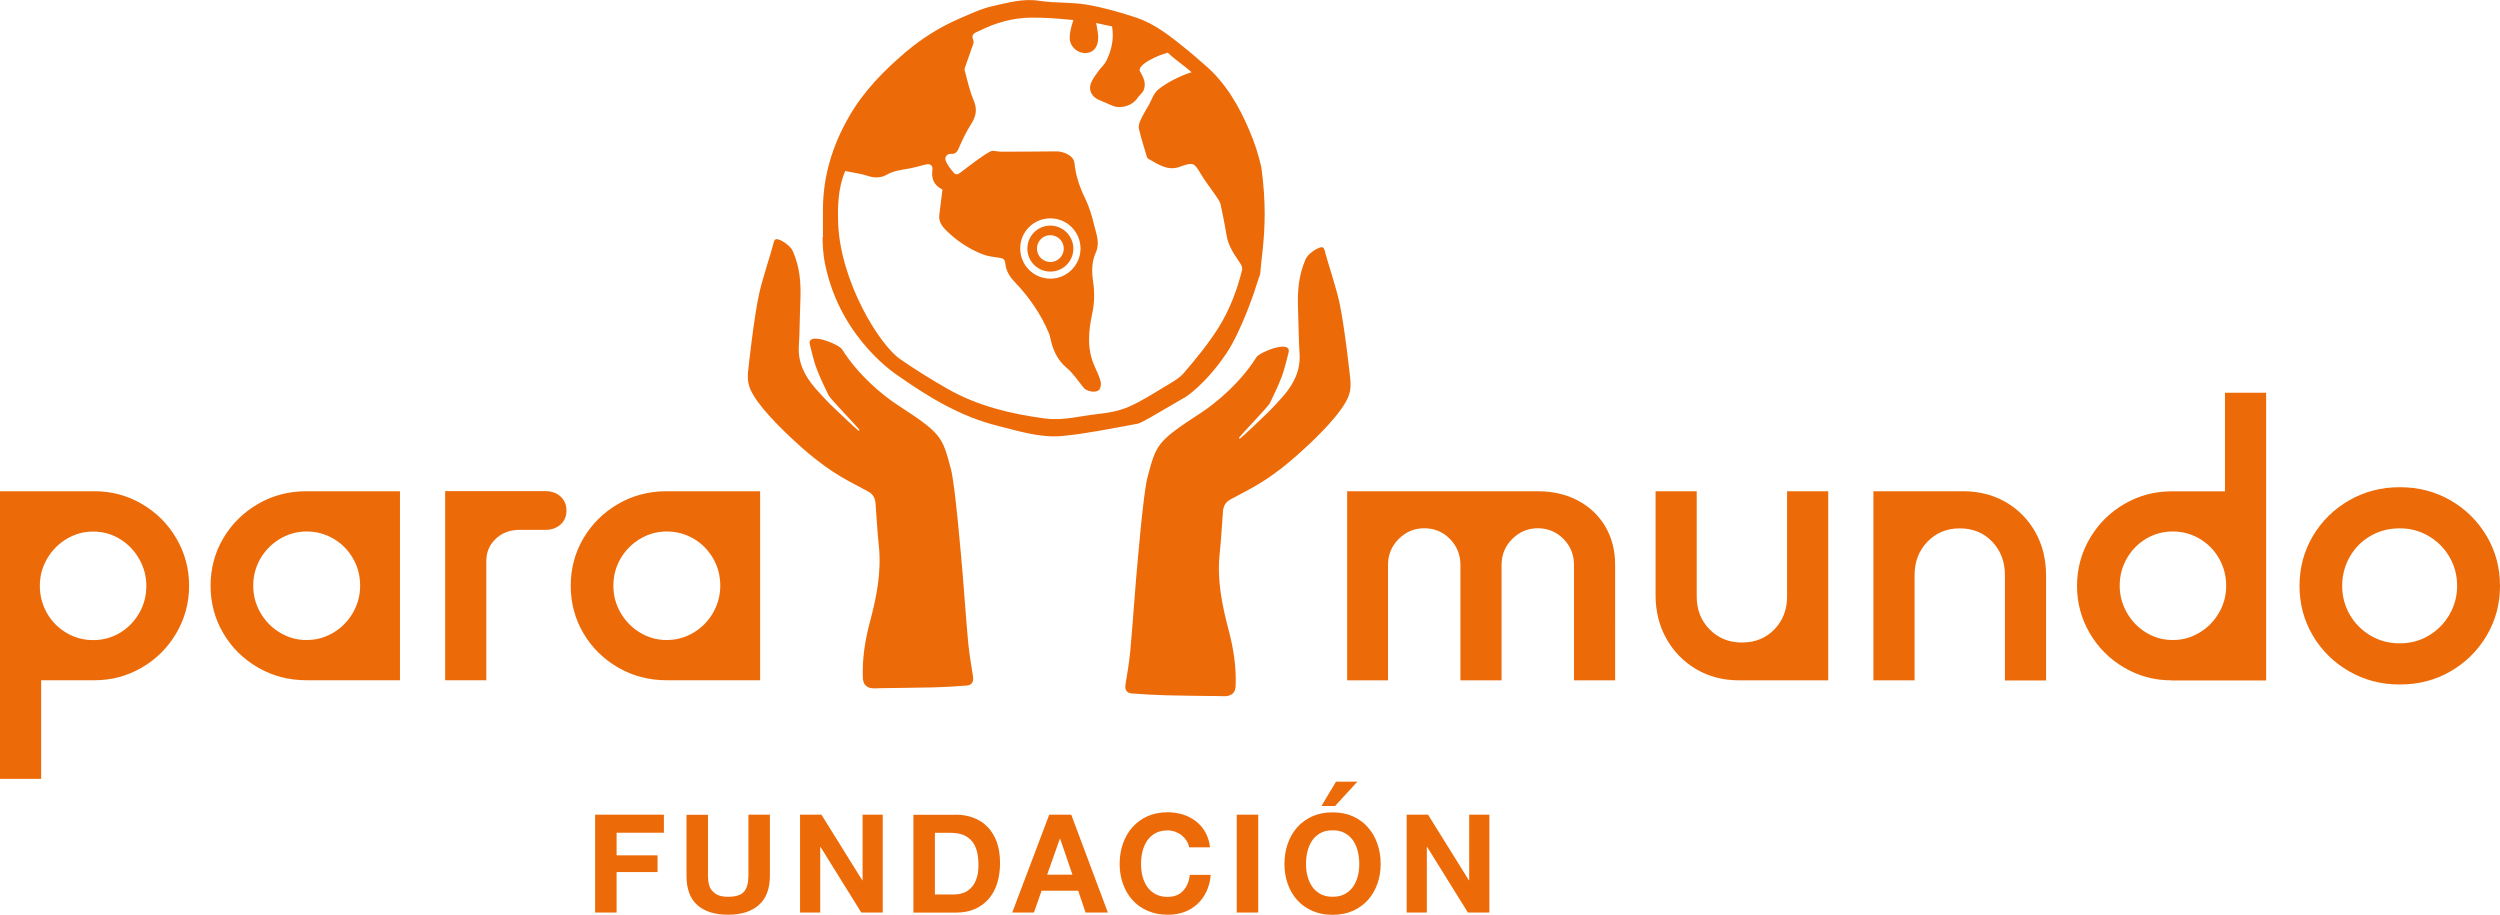
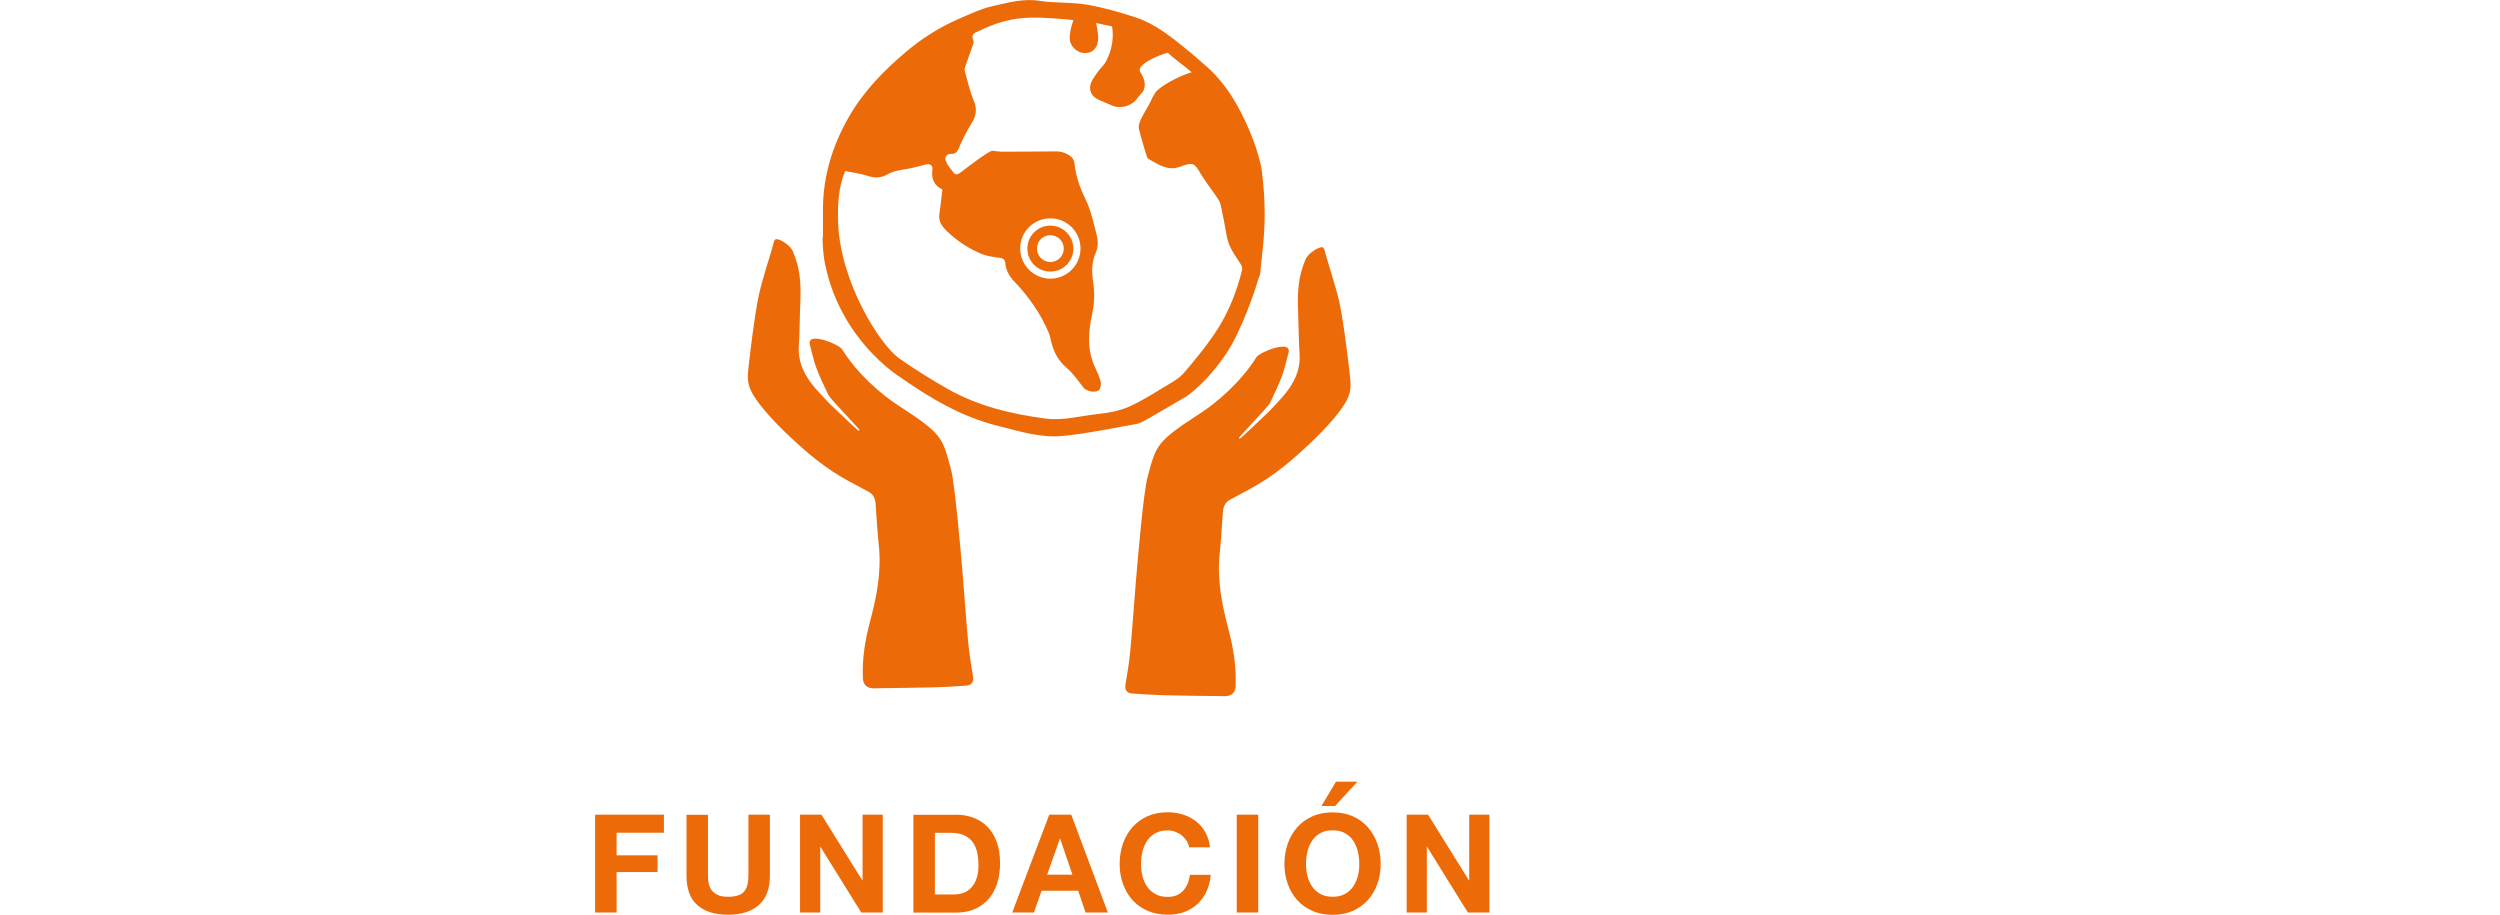
<svg xmlns="http://www.w3.org/2000/svg" version="1.1" id="Capa_1" x="0px" y="0px" viewBox="0 0 247.89 90.7" style="enable-background:new 0 0 247.89 90.7;" xml:space="preserve">
  <style type="text/css">
	.st0{fill:#EC6A08;}
</style>
  <g>
-     <path class="st0" d="M9.38,48.71c1.68,0,3.25,0.42,4.69,1.26c1.44,0.84,2.58,1.98,3.42,3.42c0.84,1.44,1.26,3,1.26,4.69   c0,1.69-0.42,3.25-1.26,4.69c-0.84,1.44-1.98,2.58-3.42,3.42c-1.44,0.84-3,1.26-4.69,1.26h-5.3v9.78H0V48.71H9.38L9.38,48.71z    M6.6,53.44c-0.82,0.49-1.46,1.15-1.94,1.98c-0.48,0.83-0.71,1.72-0.71,2.67c0,0.98,0.24,1.88,0.71,2.71   c0.48,0.83,1.12,1.48,1.94,1.96c0.82,0.48,1.7,0.71,2.65,0.71c0.95,0,1.83-0.24,2.63-0.71c0.8-0.48,1.44-1.13,1.92-1.96   c0.48-0.83,0.71-1.73,0.71-2.71c0-0.95-0.24-1.84-0.71-2.67c-0.48-0.83-1.11-1.49-1.92-1.98c-0.8-0.49-1.68-0.73-2.63-0.73   C8.3,52.7,7.42,52.95,6.6,53.44L6.6,53.44z M39.66,67.46V48.71h-9.29c-1.74,0-3.34,0.42-4.79,1.26c-1.45,0.84-2.6,1.98-3.44,3.4   s-1.26,3-1.26,4.71c0,1.71,0.42,3.28,1.26,4.71s1.99,2.56,3.44,3.4c1.45,0.84,3.05,1.26,4.79,1.26H39.66L39.66,67.46z M27.76,62.73   c-0.82-0.49-1.46-1.15-1.94-1.98c-0.48-0.83-0.71-1.72-0.71-2.67c0-0.98,0.24-1.88,0.71-2.69c0.48-0.82,1.12-1.47,1.94-1.96   c0.82-0.49,1.7-0.73,2.65-0.73c0.95,0,1.83,0.24,2.65,0.71c0.82,0.48,1.46,1.13,1.94,1.96c0.48,0.83,0.71,1.73,0.71,2.71   c0,0.95-0.24,1.84-0.71,2.67c-0.48,0.83-1.12,1.49-1.94,1.98c-0.82,0.49-1.7,0.73-2.65,0.73C29.46,63.47,28.57,63.22,27.76,62.73   L27.76,62.73z M48.22,67.46V55.64c0-0.87,0.3-1.6,0.9-2.18c0.6-0.58,1.35-0.89,2.24-0.92h2.73c0.6,0,1.09-0.18,1.49-0.53   c0.39-0.35,0.59-0.82,0.59-1.39s-0.2-1.03-0.59-1.39c-0.39-0.35-0.89-0.53-1.49-0.53h-9.95v18.75H48.22L48.22,67.46z M75.37,67.46   V48.71h-9.29c-1.74,0-3.34,0.42-4.79,1.26c-1.45,0.84-2.6,1.98-3.44,3.4c-0.84,1.43-1.26,3-1.26,4.71c0,1.71,0.42,3.28,1.26,4.71   c0.84,1.43,1.99,2.56,3.44,3.4c1.45,0.84,3.05,1.26,4.79,1.26H75.37L75.37,67.46z M63.47,62.73c-0.82-0.49-1.46-1.15-1.94-1.98   c-0.48-0.83-0.71-1.72-0.71-2.67c0-0.98,0.24-1.88,0.71-2.69c0.48-0.82,1.12-1.47,1.94-1.96c0.82-0.49,1.7-0.73,2.65-0.73   c0.95,0,1.83,0.24,2.65,0.71c0.82,0.48,1.46,1.13,1.94,1.96c0.48,0.83,0.71,1.73,0.71,2.71c0,0.95-0.24,1.84-0.71,2.67   c-0.48,0.83-1.12,1.49-1.94,1.98c-0.82,0.49-1.7,0.73-2.65,0.73C65.17,63.47,64.28,63.22,63.47,62.73L63.47,62.73z M137.63,67.46   V56.01c0-1,0.35-1.86,1.06-2.57c0.71-0.71,1.55-1.06,2.53-1.06c1,0,1.85,0.35,2.55,1.06c0.69,0.71,1.04,1.56,1.04,2.57v11.45h4.08   V56.01c0-1,0.35-1.86,1.06-2.57c0.71-0.71,1.55-1.06,2.53-1.06c1,0,1.85,0.35,2.55,1.06c0.69,0.71,1.04,1.56,1.04,2.57v11.45h4.08   V56.01c0-1.44-0.33-2.71-0.98-3.81c-0.65-1.1-1.56-1.96-2.71-2.57c-1.16-0.61-2.48-0.92-3.97-0.92h-18.91v18.75H137.63   L137.63,67.46z M181.28,67.46V48.71h-4.08v10.44c0,1.3-0.42,2.39-1.26,3.26c-0.84,0.87-1.92,1.3-3.22,1.3   c-1.28,0-2.34-0.43-3.2-1.3c-0.86-0.87-1.28-1.96-1.28-3.26V48.71h-4.08v10.31c0,1.6,0.36,3.04,1.08,4.32   c0.72,1.28,1.71,2.28,2.96,3.02c1.25,0.73,2.66,1.1,4.24,1.1H181.28L181.28,67.46z M189.84,67.46V57.03c0-1.33,0.43-2.44,1.28-3.32   c0.86-0.88,1.92-1.32,3.2-1.32c1.3,0,2.38,0.44,3.22,1.32c0.84,0.88,1.26,1.99,1.26,3.32v10.44h4.08V57.07   c0-1.6-0.35-3.04-1.06-4.3c-0.71-1.26-1.69-2.26-2.93-2.98c-1.25-0.72-2.66-1.08-4.24-1.08h-8.89v18.75H189.84L189.84,67.46z    M215.32,67.46c-1.69,0-3.25-0.42-4.69-1.26c-1.44-0.84-2.58-1.98-3.42-3.42c-0.84-1.44-1.26-3-1.26-4.69   c0-1.68,0.42-3.25,1.26-4.69c0.84-1.44,1.98-2.58,3.42-3.42c1.44-0.84,3-1.26,4.69-1.26h5.3v-9.78h4.08v28.53H215.32L215.32,67.46z    M218.09,62.73c0.82-0.49,1.46-1.15,1.94-1.98c0.48-0.83,0.71-1.72,0.71-2.67c0-0.98-0.24-1.88-0.71-2.71   c-0.48-0.83-1.12-1.48-1.94-1.96c-0.82-0.48-1.7-0.71-2.65-0.71c-0.95,0-1.83,0.24-2.63,0.71c-0.8,0.48-1.44,1.13-1.92,1.96   c-0.48,0.83-0.71,1.73-0.71,2.71c0,0.95,0.24,1.84,0.71,2.67c0.48,0.83,1.11,1.49,1.92,1.98c0.8,0.49,1.68,0.73,2.63,0.73   C216.39,63.47,217.28,63.22,218.09,62.73L218.09,62.73z M237.99,67.87c1.82,0,3.49-0.43,4.99-1.3c1.51-0.87,2.7-2.05,3.59-3.55   c0.88-1.49,1.32-3.14,1.32-4.93c0-1.79-0.44-3.44-1.32-4.93c-0.88-1.49-2.08-2.68-3.59-3.55c-1.51-0.87-3.17-1.3-4.99-1.3h-0.08   c-1.79,0-3.45,0.43-4.97,1.3c-1.52,0.87-2.72,2.05-3.61,3.55c-0.88,1.49-1.32,3.14-1.32,4.93c0,1.79,0.44,3.44,1.32,4.93   c0.88,1.49,2.09,2.68,3.61,3.55c1.52,0.87,3.18,1.3,4.97,1.3H237.99L237.99,67.87z M237.9,63.79c-1.03,0-1.98-0.26-2.85-0.77   c-0.87-0.52-1.56-1.21-2.06-2.08c-0.5-0.87-0.75-1.82-0.75-2.85c0-1.03,0.25-1.99,0.75-2.87c0.5-0.88,1.19-1.58,2.06-2.08   c0.87-0.5,1.82-0.75,2.85-0.75h0.08c1.03,0,1.98,0.26,2.85,0.77c0.87,0.52,1.56,1.21,2.06,2.08c0.5,0.87,0.75,1.82,0.75,2.85   c0,1.01-0.25,1.95-0.75,2.83c-0.5,0.88-1.19,1.58-2.06,2.1c-0.87,0.52-1.82,0.77-2.85,0.77H237.9L237.9,63.79z" />
    <path class="st0" d="M65.83,80.78v1.79h-4.69v2.24h4.06v1.66h-4.06v4.01h-2.13v-9.7H65.83L65.83,80.78z M75.24,89.74   c-0.73,0.64-1.75,0.96-3.04,0.96c-1.31,0-2.33-0.32-3.05-0.95c-0.72-0.63-1.08-1.61-1.08-2.93v-6.03h2.13v6.03   c0,0.26,0.02,0.52,0.07,0.77c0.05,0.25,0.14,0.48,0.29,0.67c0.14,0.19,0.35,0.35,0.6,0.48c0.26,0.12,0.6,0.18,1.04,0.18   c0.76,0,1.29-0.17,1.58-0.51c0.29-0.34,0.43-0.87,0.43-1.6v-6.03h2.13v6.03C76.34,88.13,75.97,89.1,75.24,89.74L75.24,89.74z    M81.45,80.78l4.05,6.51h0.03v-6.51h2v9.7h-2.13l-4.04-6.5h-0.03v6.5h-2v-9.7H81.45L81.45,80.78z M94.61,88.69   c0.31,0,0.61-0.05,0.9-0.15c0.29-0.1,0.55-0.26,0.77-0.5c0.23-0.23,0.41-0.53,0.54-0.9c0.14-0.37,0.2-0.82,0.2-1.36   c0-0.49-0.05-0.93-0.14-1.32c-0.1-0.39-0.25-0.73-0.47-1.01c-0.22-0.28-0.51-0.5-0.86-0.65c-0.36-0.15-0.8-0.22-1.32-0.22H92.7   v6.11H94.61L94.61,88.69z M94.76,80.78c0.63,0,1.21,0.1,1.75,0.3c0.54,0.2,1.01,0.5,1.4,0.9c0.39,0.4,0.7,0.9,0.92,1.49   c0.22,0.6,0.33,1.3,0.33,2.11c0,0.71-0.09,1.36-0.27,1.96c-0.18,0.6-0.46,1.11-0.82,1.55c-0.37,0.43-0.82,0.78-1.37,1.03   c-0.55,0.25-1.19,0.37-1.94,0.37h-4.19v-9.7H94.76L94.76,80.78z M106.34,86.73l-1.22-3.56h-0.03l-1.26,3.56H106.34L106.34,86.73z    M106.22,80.78l3.63,9.7h-2.21l-0.73-2.16h-3.63l-0.76,2.16h-2.15l3.67-9.7H106.22L106.22,80.78z M117.66,83.37   c-0.13-0.2-0.29-0.38-0.48-0.54c-0.19-0.15-0.41-0.27-0.65-0.36c-0.24-0.09-0.49-0.13-0.75-0.13c-0.48,0-0.89,0.09-1.22,0.28   c-0.34,0.19-0.61,0.43-0.82,0.75c-0.21,0.31-0.36,0.67-0.46,1.07c-0.1,0.4-0.14,0.81-0.14,1.24c0,0.41,0.05,0.8,0.14,1.19   c0.1,0.38,0.25,0.73,0.46,1.04c0.21,0.31,0.48,0.55,0.82,0.74c0.34,0.19,0.74,0.28,1.22,0.28c0.65,0,1.16-0.2,1.53-0.6   c0.37-0.4,0.59-0.92,0.67-1.58h2.07c-0.05,0.61-0.19,1.15-0.42,1.64c-0.23,0.49-0.53,0.91-0.9,1.25c-0.37,0.34-0.81,0.61-1.3,0.79   c-0.5,0.18-1.05,0.27-1.64,0.27c-0.74,0-1.41-0.13-2-0.39c-0.59-0.26-1.09-0.61-1.5-1.07c-0.41-0.45-0.72-0.99-0.94-1.6   c-0.22-0.61-0.33-1.27-0.33-1.98c0-0.72,0.11-1.4,0.33-2.02c0.22-0.62,0.53-1.16,0.94-1.62c0.41-0.46,0.91-0.82,1.5-1.09   c0.59-0.26,1.26-0.39,2-0.39c0.53,0,1.04,0.08,1.52,0.23c0.48,0.15,0.9,0.38,1.28,0.67c0.38,0.29,0.69,0.66,0.93,1.09   c0.24,0.43,0.4,0.93,0.46,1.49h-2.07C117.87,83.8,117.79,83.57,117.66,83.37L117.66,83.37z M124.76,80.78v9.7h-2.13v-9.7H124.76   L124.76,80.78z M129.64,86.86c0.1,0.38,0.25,0.73,0.46,1.04c0.21,0.31,0.48,0.55,0.82,0.74c0.34,0.19,0.74,0.28,1.22,0.28   s0.89-0.09,1.22-0.28c0.34-0.19,0.61-0.43,0.82-0.74c0.21-0.31,0.36-0.65,0.46-1.04c0.1-0.39,0.14-0.78,0.14-1.19   c0-0.43-0.05-0.84-0.14-1.24c-0.1-0.4-0.25-0.75-0.46-1.07c-0.21-0.31-0.48-0.56-0.82-0.75c-0.34-0.19-0.74-0.28-1.22-0.28   s-0.89,0.09-1.22,0.28c-0.34,0.19-0.61,0.43-0.82,0.75c-0.21,0.31-0.36,0.67-0.46,1.07c-0.1,0.4-0.14,0.81-0.14,1.24   C129.5,86.08,129.54,86.48,129.64,86.86L129.64,86.86z M127.69,83.65c0.22-0.62,0.53-1.16,0.94-1.62c0.41-0.46,0.91-0.82,1.5-1.09   c0.59-0.26,1.26-0.39,2-0.39c0.75,0,1.42,0.13,2.01,0.39c0.59,0.26,1.09,0.63,1.49,1.09c0.41,0.46,0.72,1,0.94,1.62   c0.22,0.62,0.33,1.29,0.33,2.02c0,0.71-0.11,1.37-0.33,1.98c-0.22,0.61-0.53,1.14-0.94,1.6c-0.41,0.45-0.91,0.81-1.49,1.07   c-0.59,0.26-1.26,0.39-2.01,0.39c-0.74,0-1.41-0.13-2-0.39c-0.59-0.26-1.09-0.61-1.5-1.07c-0.41-0.45-0.72-0.99-0.94-1.6   c-0.22-0.61-0.33-1.27-0.33-1.98C127.36,84.95,127.47,84.27,127.69,83.65L127.69,83.65z M132.47,77.51l-1.44,2.41h1.35l2.21-2.41   H132.47L132.47,77.51z M141.6,80.78l4.05,6.51h0.03v-6.51h2v9.7h-2.13l-4.04-6.5h-0.03v6.5h-2v-9.7H141.6L141.6,80.78z" />
    <path class="st0" d="M133.9,37.72c-0.03-0.42-0.61-5.58-1.1-7.78c-0.33-1.49-1.25-4.28-1.39-4.87c-0.09-0.36-0.13-0.63-0.48-0.54   c-0.46,0.12-1.26,0.67-1.48,1.19c-0.7,1.64-0.81,3.15-0.74,4.97c0.06,1.55,0.06,3.06,0.15,4.41c0.11,1.65-0.6,3.01-1.65,4.21   c-0.46,0.53-0.93,1.03-1.42,1.53c-0.3,0.31-2.81,2.68-2.85,2.66c-0.04-0.02-0.11-0.06-0.09-0.09c0.36-0.47,2.9-3.09,3.07-3.44   c0.54-1.16,0.72-1.46,1.2-2.69c0.2-0.52,0.52-1.79,0.65-2.33c0.31-1.32-2.87-0.04-3.19,0.47c-1.54,2.47-3.92,4.48-5.49,5.51   c-4.43,2.88-4.43,3.13-5.3,6.36c-0.42,1.54-0.98,8.28-1.15,10.24c-0.2,2.34-0.35,4.69-0.57,7.04c-0.1,1.1-0.29,2.2-0.47,3.29   c-0.09,0.53,0.12,0.86,0.64,0.9c1.12,0.09,2.24,0.15,3.36,0.18c1.77,0.05,3.54,0.06,5.3,0.08c0.21,0,0.43,0.02,0.64,0.01   c0.62-0.05,0.96-0.38,0.98-1c0.08-1.89-0.21-3.73-0.69-5.54c-0.66-2.5-1.17-5-0.89-7.61c0.15-1.37,0.21-2.75,0.32-4.13   c0.04-0.53,0.23-0.95,0.75-1.23c1.18-0.63,2.39-1.24,3.5-1.97c1.08-0.71,2.11-1.53,3.08-2.39c1.14-1.01,3.67-3.32,4.78-5.18   C133.85,39.19,133.96,38.59,133.9,37.72L133.9,37.72z M124.95,27.19c0.12-1.56,0.45-3.41,0.45-5.99c0-1.33-0.09-2.84-0.33-4.61   c-0.28-1.26-0.68-2.47-1.18-3.64c-1.05-2.47-2.37-4.77-4.46-6.54c-0.58-0.49-1.14-1.01-1.73-1.48c-1.56-1.26-3.12-2.55-5.06-3.19   c-1.6-0.53-3.24-1-4.89-1.28c-1.55-0.26-3.16-0.14-4.71-0.38c-1.6-0.25-3.09,0.19-4.59,0.52c-1.14,0.25-2.23,0.78-3.31,1.24   c-1.94,0.84-3.71,1.95-5.33,3.32c-2.19,1.86-4.16,3.87-5.61,6.38c-1.64,2.84-2.58,5.87-2.6,9.17c0,0.49,0,0.99,0,1.5   c0,0.43,0,0.87,0,1.35c-0.01-0.01-0.03-0.02-0.04-0.04c0.02,0.66,0.02,1.58,0.27,2.75c1.55,7.46,7.26,11.01,7.33,11.06   c3.01,2.11,6.14,3.99,9.76,4.89c2.12,0.53,4.24,1.22,6.43,1.01c2.47-0.24,4.92-0.76,7.37-1.2c0.41-0.07,0.79-0.36,1.26-0.59   l3.61-2.1c0,0,1.92-1.21,4-4.28c1.53-2.26,2.93-6.51,3.06-6.99C124.73,27.77,124.86,27.48,124.95,27.19L124.95,27.19z    M123.17,26.73c-0.5,2.04-1.25,4-2.35,5.76c-1,1.59-2.21,3.06-3.43,4.49c-0.49,0.57-1.22,0.95-1.88,1.35   c-1.18,0.71-2.35,1.47-3.6,2.01c-0.91,0.4-1.94,0.59-2.94,0.7c-1.77,0.18-3.52,0.7-5.33,0.46c-3.38-0.45-6.67-1.23-9.66-2.93   c-1.62-0.92-3.21-1.91-4.75-2.98c-2.03-1.41-5.88-7.62-6.12-13.41c-0.07-1.8,0.01-3.58,0.69-5.22c0.78,0.16,1.55,0.25,2.28,0.49   c0.67,0.23,1.31,0.18,1.86-0.13c0.66-0.38,1.35-0.46,2.05-0.58c0.59-0.1,1.18-0.27,1.76-0.42c0.51-0.13,0.77,0.08,0.7,0.57   c-0.12,0.9,0.22,1.52,1,1.91c-0.1,0.84-0.21,1.66-0.31,2.49c-0.09,0.67,0.27,1.16,0.71,1.59c1.04,1.01,2.24,1.81,3.59,2.34   c0.52,0.2,1.09,0.26,1.65,0.34c0.35,0.05,0.55,0.13,0.59,0.55c0.07,0.71,0.4,1.29,0.92,1.83c1.43,1.5,2.61,3.19,3.41,5.11   c0.05,0.13,0.1,0.26,0.12,0.39c0.24,1.17,0.65,2.2,1.62,3.02c0.66,0.55,1.15,1.31,1.7,1.99c0.29,0.36,1.22,0.55,1.53,0.21   c0.16-0.18,0.22-0.57,0.16-0.82c-0.14-0.52-0.38-1.02-0.6-1.51c-0.79-1.75-0.61-3.51-0.22-5.34c0.21-0.98,0.22-2.06,0.07-3.06   c-0.16-1.03-0.14-1.98,0.27-2.9c0.42-0.94,0.05-1.81-0.16-2.68c-0.22-0.94-0.51-1.88-0.93-2.74c-0.54-1.1-0.91-2.23-1.03-3.44   c-0.07-0.74-1.09-1.17-1.81-1.16c-1.79,0.02-3.58,0.03-5.37,0.03c-0.31,0-0.62-0.06-0.93-0.09c-0.35-0.03-2.43,1.57-3.15,2.13   c-0.29,0.23-0.51,0.3-0.73,0.03c-0.3-0.37-0.62-0.75-0.78-1.18c-0.12-0.3,0.08-0.69,0.51-0.67c0.53,0.03,0.66-0.26,0.84-0.68   c0.34-0.8,0.73-1.58,1.2-2.32c0.49-0.78,0.59-1.47,0.21-2.35c-0.4-0.94-0.61-1.96-0.88-2.95c-0.04-0.14,0.06-0.33,0.11-0.49   c0.23-0.66,0.47-1.32,0.7-1.99c0.05-0.14,0.12-0.33,0.06-0.45c-0.31-0.73,0.24-0.79,0.69-1.02c1.58-0.78,3.27-1.24,5-1.26   c1.41-0.02,2.82,0.1,4.22,0.24c-0.17,0.56-0.36,1.09-0.36,1.79c0,0.83,0.81,1.59,1.73,1.47c0.69-0.09,1.05-0.66,1.08-1.33   c0.01-0.19,0.03-0.32-0.01-0.55c-0.06-0.34-0.09-0.74-0.19-1.09c0.54,0.11,1.07,0.24,1.59,0.34c0.2,1.24-0.05,2.35-0.55,3.37   c-0.24,0.48-0.52,0.67-0.77,1.01c-0.26,0.36-0.53,0.72-0.72,1.11c-0.35,0.74-0.04,1.45,0.7,1.78c0.46,0.2,0.93,0.4,1.4,0.6   c0.82,0.34,1.96-0.02,2.44-0.75c0.19-0.29,0.52-0.51,0.64-0.82c0.26-0.65-0.02-1.25-0.36-1.82c-0.41-0.69,1.98-1.71,2.75-1.87   c0,0,0.34,0.34,1.2,1c0.4,0.3,0.78,0.61,1.16,0.93c-1.11,0.34-2.65,1.11-3.4,1.8c-0.38,0.35-0.56,0.92-0.82,1.4   c-0.29,0.51-0.6,1.01-0.84,1.53c-0.12,0.26-0.23,0.61-0.17,0.88c0.22,0.94,0.52,1.87,0.8,2.8c0.02,0.07,0.08,0.15,0.14,0.18   c0.96,0.53,1.88,1.22,3.09,0.8c0.11-0.04,0.22-0.08,0.33-0.12c1.01-0.34,1.16-0.22,1.7,0.69c0.5,0.85,1.12,1.62,1.67,2.44   c0.15,0.22,0.31,0.46,0.37,0.71c0.22,1.03,0.43,2.06,0.6,3.09c0.17,1.08,0.8,1.92,1.37,2.79C123.1,26.3,123.21,26.56,123.17,26.73   L123.17,26.73z M104.15,21.65c1.65,0,2.99,1.34,2.99,2.99c0,1.65-1.34,2.99-2.99,2.99c-1.65,0-2.99-1.34-2.99-2.99   C101.15,22.99,102.49,21.65,104.15,21.65L104.15,21.65z M104.15,22.37c-1.26,0-2.28,1.02-2.28,2.28c0,1.26,1.02,2.28,2.28,2.28   c1.26,0,2.28-1.02,2.28-2.28C106.42,23.39,105.4,22.37,104.15,22.37L104.15,22.37z M104.15,23.32c0.73,0,1.33,0.59,1.33,1.33   c0,0.73-0.59,1.33-1.33,1.33c-0.73,0-1.33-0.59-1.33-1.33C102.82,23.91,103.41,23.32,104.15,23.32L104.15,23.32z M80.3,34.16   c0.13,0.54,0.44,1.81,0.65,2.33c0.47,1.23,0.66,1.53,1.2,2.69c0.17,0.36,2.71,2.97,3.07,3.44c0.02,0.03-0.05,0.07-0.09,0.09   c-0.03,0.02-2.55-2.36-2.85-2.66c-0.48-0.5-0.96-1.01-1.42-1.53c-1.05-1.21-1.76-2.57-1.65-4.21c0.09-1.36,0.08-2.86,0.15-4.42   c0.07-1.82-0.03-3.33-0.74-4.97c-0.22-0.52-1.03-1.08-1.48-1.19c-0.35-0.09-0.4,0.17-0.48,0.54c-0.14,0.59-1.06,3.37-1.39,4.87   c-0.49,2.19-1.07,7.36-1.1,7.77c-0.07,0.87,0.05,1.47,0.54,2.28c1.12,1.86,3.65,4.17,4.78,5.18c0.97,0.86,2,1.67,3.08,2.39   c1.12,0.74,2.32,1.34,3.5,1.97c0.52,0.27,0.71,0.69,0.75,1.23c0.11,1.38,0.17,2.76,0.32,4.13c0.28,2.61-0.22,5.11-0.89,7.61   c-0.48,1.81-0.77,3.66-0.69,5.55c0.03,0.62,0.37,0.96,0.98,1c0.21,0.02,0.43-0.01,0.64-0.01c1.77-0.03,3.54-0.04,5.3-0.08   c1.12-0.03,2.24-0.09,3.36-0.18c0.52-0.04,0.72-0.37,0.64-0.9c-0.17-1.09-0.36-2.19-0.47-3.29c-0.22-2.34-0.37-4.69-0.57-7.04   c-0.17-1.96-0.74-8.7-1.15-10.24c-0.87-3.23-0.87-3.48-5.3-6.36c-1.58-1.03-3.95-3.04-5.49-5.51   C83.17,34.12,79.99,32.83,80.3,34.16L80.3,34.16z" />
  </g>
</svg>